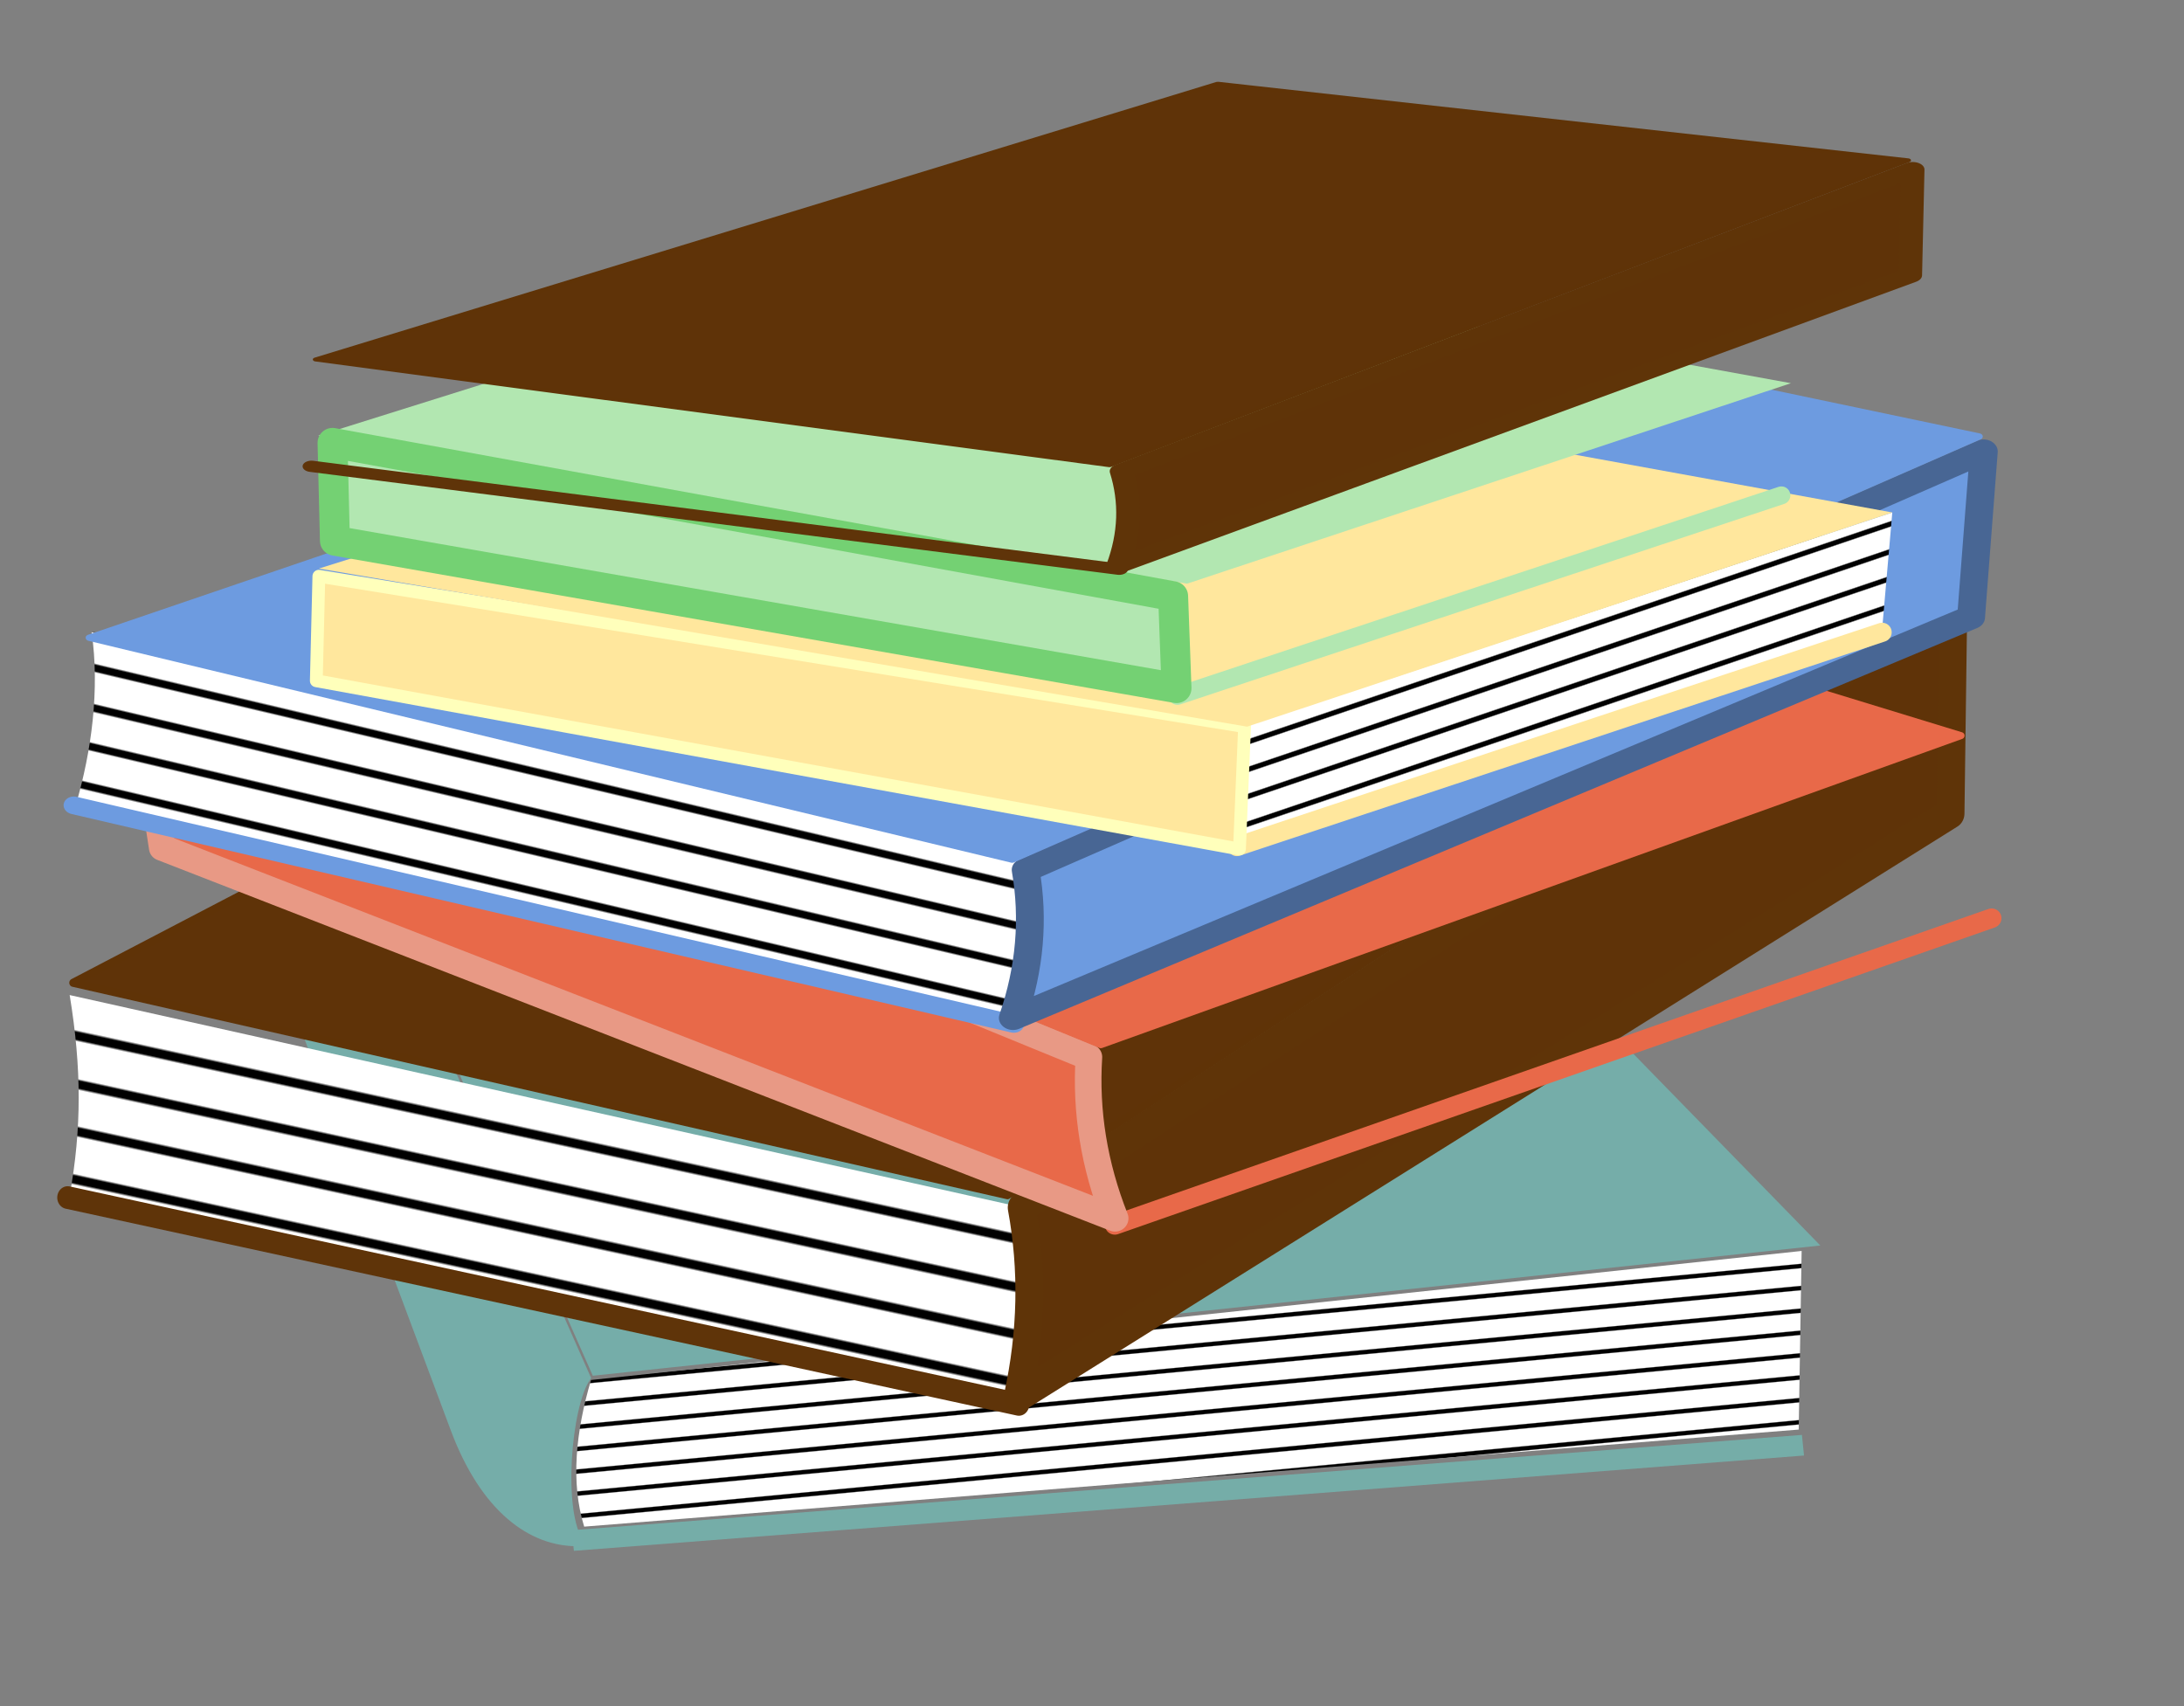
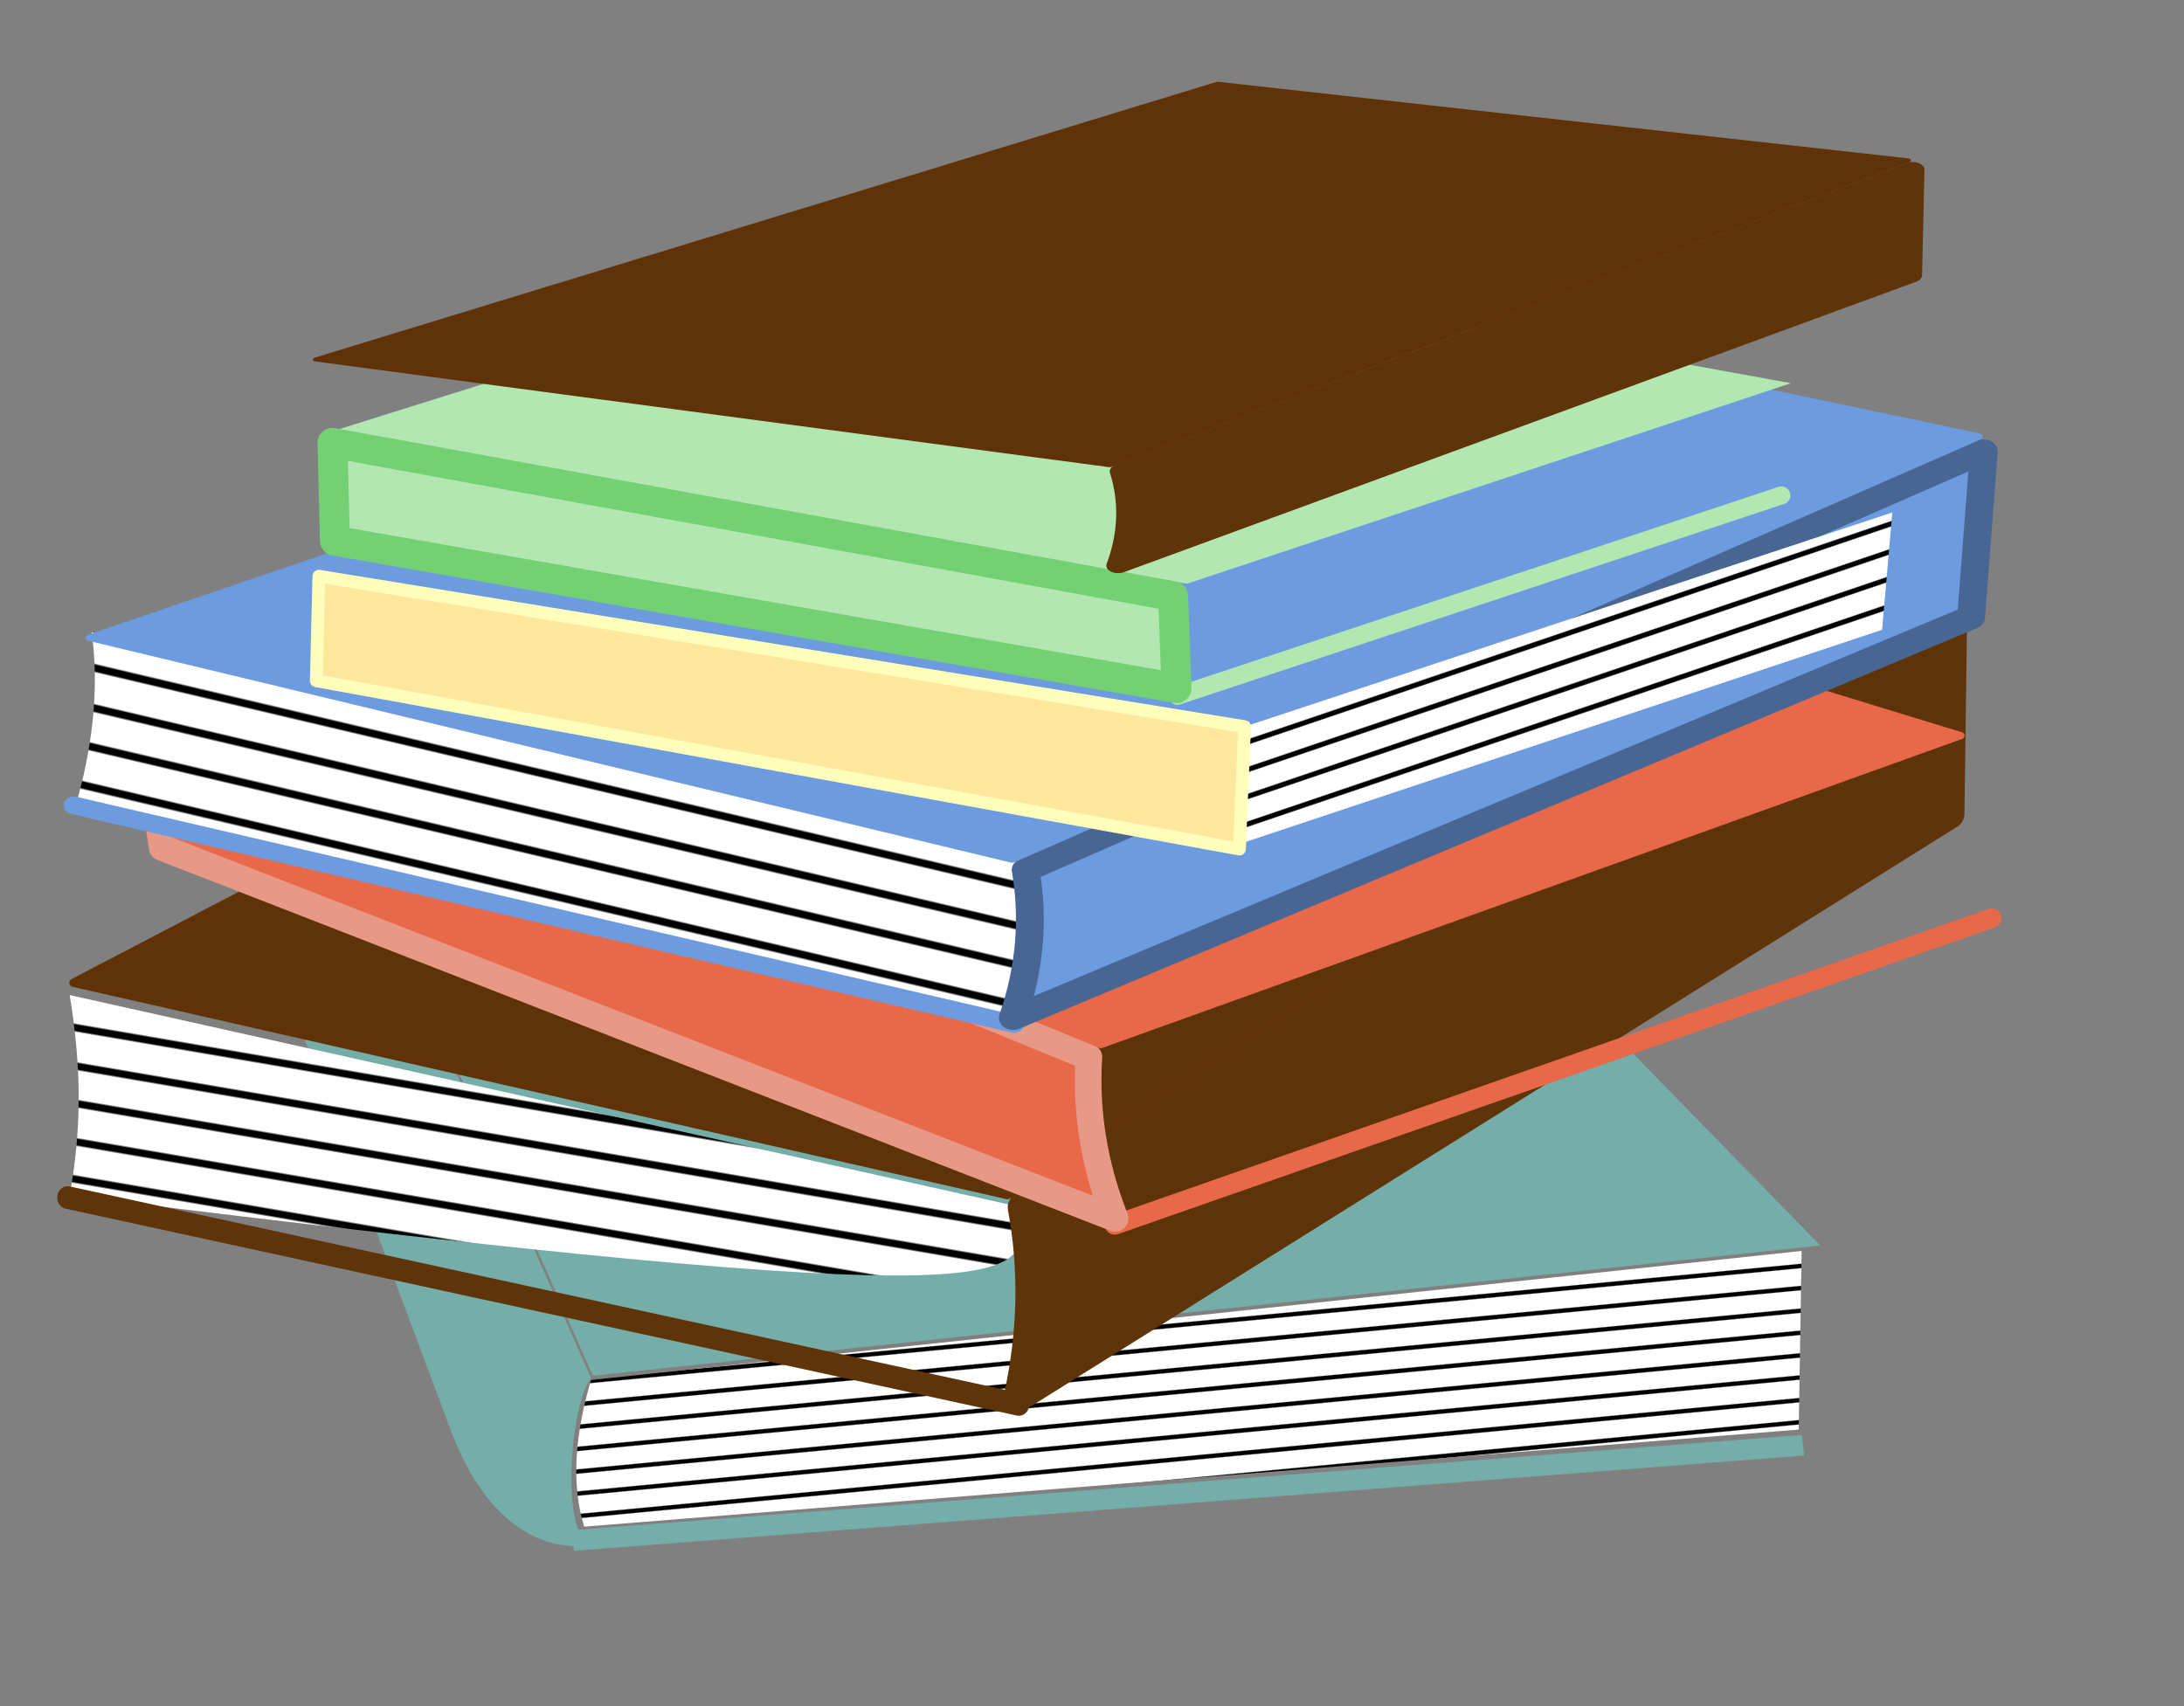
<svg xmlns="http://www.w3.org/2000/svg" xmlns:ns1="http://www.inkscape.org/namespaces/inkscape" xmlns:ns2="http://sodipodi.sourceforge.net/DTD/sodipodi-0.dtd" xmlns:xlink="http://www.w3.org/1999/xlink" height="250pt" id="svg14644" ns1:version="0.39cvs" ns2:docbase="/root/img" ns2:docname="stack-of-books.svg" ns2:version="0.32" width="320pt">
  <rect width="100%" height="100%" fill="#808080" stroke="none" />
  <defs id="defs14646">
    <linearGradient id="linearGradient14011">
      <stop id="stop14012" offset="0" style="stop-color:#ffffff;stop-opacity:1;" />
      <stop id="stop14015" offset="0.384" style="stop-color:#ffffff;stop-opacity:1;" />
      <stop id="stop14014" offset="0.432" style="stop-color:#000000;stop-opacity:1;" />
      <stop id="stop14017" offset="0.579" style="stop-color:#000000;stop-opacity:1;" />
      <stop id="stop14016" offset="0.629" style="stop-color:#ffffff;stop-opacity:1;" />
      <stop id="stop14013" offset="1" style="stop-color:#fff;stop-opacity:1;" />
    </linearGradient>
    <linearGradient id="linearGradient14010" ns1:collect="always" spreadMethod="reflect" x1="0.46" x2="0.489" xlink:href="#linearGradient14011" y1="-0.083" y2="-0.014" />
    <linearGradient id="linearGradient1543" ns1:collect="always" spreadMethod="reflect" x1="0.524" x2="0.476" xlink:href="#linearGradient14011" y1="0.43" y2="0.523" />
    <linearGradient id="linearGradient1591" ns1:collect="always" spreadMethod="reflect" x1="0.484" x2="0.522" xlink:href="#linearGradient14011" y1="0.419" y2="0.476" />
  </defs>
  <ns2:namedview bordercolor="#666666" borderopacity="1.0" id="base" ns1:cx="225.53274" ns1:cy="97.567313" ns1:pageopacity="0.0000000" ns1:pageshadow="2" ns1:window-height="973" ns1:window-width="1036" ns1:window-x="54" ns1:window-y="4" ns1:zoom="1.7741820" pagecolor="#ffffff" />
  <g id="g1630" transform="translate(11.977,-96.523)">
    <g id="g14670" transform="matrix(1.232,0,0,1.078,-17.79,195.815)">
      <path d="M 589.143,421.975 L 394.081,439.25" id="path12761" ns2:nodetypes="cc" style="fill:none;fill-opacity:0.75;fill-rule:evenodd;stroke:#75ada8;stroke-width:3.75;stroke-linecap:butt;stroke-linejoin:miter;stroke-miterlimit:4;stroke-opacity:1;" transform="translate(-298.526,-252.152)" />
      <path d="M 397.68,408.659 L 590.582,385.266 L 485.854,262.543 L 344.056,270.1 L 397.68,408.659 z " id="path13383" style="fill:#75ada9;fill-opacity:1;fill-rule:evenodd;stroke:#75ada9;stroke-width:1pt;stroke-linecap:butt;stroke-linejoin:miter;stroke-opacity:1;" transform="translate(-298.526,-252.152)" />
      <path d="M 396.241,409.738 C 393.125,414.864 391.773,434.062 395.161,439.609 C 387.603,439.849 380.085,433.522 375.367,419.096 L 337.938,304.65 C 333.242,290.29 332.72,277.418 342.617,271.18 L 396.241,409.738 z " id="path14005" ns2:nodetypes="ccsscc" style="fill:#75ada9;fill-opacity:1;fill-rule:evenodd;stroke:#75ada9;stroke-width:1pt;stroke-linecap:butt;stroke-linejoin:miter;stroke-opacity:1;" transform="translate(-298.526,-252.152)" />
      <path d="M 396.961,410.16 C 394.565,419.441 393.696,428.722 395.881,436.73 L 588.467,419.139 L 588.932,386.767 L 396.961,410.16 z " id="path14006" ns2:nodetypes="ccccc" style="fill:url(#linearGradient14010);fill-opacity:1;fill-rule:evenodd;stroke:none;stroke-width:1pt;stroke-linecap:butt;stroke-linejoin:miter;stroke-opacity:1;" transform="translate(-298.526,-252.152)" />
    </g>
    <g id="g1548" transform="matrix(1.087,0,0,1.182,6.925325e-2,-68.086)">
-       <path d="M 1.44,336.851 L 171.668,370.681 C 177.267,356.951 174.722,351.364 171.668,338.651 L 1.44,303.741 C 3.599,315.858 3.599,325.815 1.44,336.851 z " id="path1542" ns2:nodetypes="ccccc" style="fill:url(#linearGradient1543);fill-opacity:1;fill-rule:evenodd;stroke:none;stroke-width:1pt;stroke-linecap:butt;stroke-linejoin:miter;stroke-opacity:1;" />
+       <path d="M 1.44,336.851 C 177.267,356.951 174.722,351.364 171.668,338.651 L 1.44,303.741 C 3.599,315.858 3.599,325.815 1.44,336.851 z " id="path1542" ns2:nodetypes="ccccc" style="fill:url(#linearGradient1543);fill-opacity:1;fill-rule:evenodd;stroke:none;stroke-width:1pt;stroke-linecap:butt;stroke-linejoin:miter;stroke-opacity:1;" />
      <path d="M 1.08,337.211 L 172.028,371.401" id="path1545" ns2:nodetypes="cc" style="fill:none;fill-opacity:0.75;fill-rule:evenodd;stroke:#5f3409;stroke-width:3.75;stroke-linecap:round;stroke-linejoin:miter;stroke-miterlimit:4;stroke-opacity:1;" />
      <path d="M 171.819,370.209 L 339.479,273.716 L 339.988,238.598 L 172.539,338.864 C 174.575,349.043 174.364,359.52 171.819,370.209 z " id="path1546" ns2:nodetypes="ccccc" style="fill:#5f3308;fill-opacity:1;fill-rule:evenodd;stroke:#5f3408;stroke-width:5;stroke-linecap:round;stroke-linejoin:round;stroke-miterlimit:4;stroke-opacity:1;" />
      <path d="M 2.036,301.709 L 169.994,336.828 L 338.97,235.544 L 192.897,210.096 L 2.036,301.709 z " id="path1547" style="fill:#5f3308;fill-opacity:1;fill-rule:evenodd;stroke:#5f3307;stroke-width:1pt;stroke-linecap:round;stroke-linejoin:round;stroke-opacity:1;" />
    </g>
    <g id="g1562" transform="matrix(1.185,-0.171,0.14,1.009,-442.095,379.409)">
      <path d="M 1.44,336.851 L 171.668,370.681 C 177.267,356.951 174.722,351.364 171.668,338.651 L 1.44,303.741 C 3.599,315.858 3.599,325.815 1.44,336.851 z " id="path1554" ns2:nodetypes="ccccc" style="fill:url(#linearGradient1543);fill-opacity:1;fill-rule:evenodd;stroke:none;stroke-width:1pt;stroke-linecap:butt;stroke-linejoin:miter;stroke-opacity:1;" transform="matrix(-0.869,0,0,1,690.536,-322.898)" />
      <path d="M 1.08,337.211 L 172.028,371.401" id="path1555" ns2:nodetypes="cc" style="fill:none;fill-opacity:0.75;fill-rule:evenodd;stroke:#e86949;stroke-width:3.75;stroke-linecap:round;stroke-linejoin:miter;stroke-miterlimit:4;stroke-opacity:1;" transform="matrix(-0.869,0,0,1,690.536,-322.898)" />
      <path d="M 171.819,370.209 L 339.479,273.716 L 339.988,238.598 L 172.539,338.864 C 174.575,349.043 174.364,359.52 171.819,370.209 z " id="path1556" ns2:nodetypes="ccccc" style="fill:#e86949;fill-opacity:1;fill-rule:evenodd;stroke:#e89985;stroke-width:5;stroke-linecap:round;stroke-linejoin:round;stroke-miterlimit:4;stroke-opacity:1;" transform="matrix(-0.869,0,0,1,690.536,-322.898)" />
      <path d="M 2.036,301.709 L 169.994,336.828 L 338.97,235.544 L 192.897,210.096 L 2.036,301.709 z " id="path1557" style="fill:#e86949;fill-opacity:1;fill-rule:evenodd;stroke:#e86949;stroke-width:1pt;stroke-linecap:round;stroke-linejoin:round;stroke-opacity:1;" transform="matrix(-0.869,0,0,1,690.536,-322.898)" />
    </g>
    <g id="g1585" transform="matrix(0.998,5.961705e-2,-4.672743e-2,0.782,-294.437,233.28)">
      <path d="M 1.44,336.851 L 171.668,370.681 C 177.267,356.951 175.639,346.307 172.585,333.595 L 2.356,300.371 C 4.515,312.487 3.599,325.815 1.44,336.851 z " id="path1568" ns2:nodetypes="ccccc" style="fill:url(#linearGradient1543);fill-opacity:1;fill-rule:evenodd;stroke:none;stroke-width:1pt;stroke-linecap:butt;stroke-linejoin:miter;stroke-opacity:1;" transform="matrix(1.087,0,0,1.182,296.513,-394.935)" />
      <path d="M 1.08,337.211 L 172.028,371.401" id="path1569" ns2:nodetypes="cc" style="fill:none;fill-opacity:0.75;fill-rule:evenodd;stroke:#6d9be0;stroke-width:3.75;stroke-linecap:round;stroke-linejoin:miter;stroke-miterlimit:4;stroke-opacity:1;" transform="matrix(1.087,0,0,1.182,296.513,-394.935)" />
      <path d="M 171.819,370.209 L 339.479,273.716 L 339.988,238.598 L 172.539,338.864 C 174.575,349.043 174.364,359.52 171.819,370.209 z " id="path1570" ns2:nodetypes="ccccc" style="fill:#6d9be0;fill-opacity:1;fill-rule:evenodd;stroke:#486694;stroke-width:5;stroke-linecap:round;stroke-linejoin:round;stroke-miterlimit:4;stroke-opacity:1;" transform="matrix(1.087,0,0,1.182,296.513,-394.935)" />
      <path d="M 2.036,301.709 L 169.994,336.828 L 338.97,235.544 L 192.897,210.096 L 2.036,301.709 z " id="path1571" style="fill:#6d9be0;fill-opacity:1;fill-rule:evenodd;stroke:#6d9be0;stroke-width:1pt;stroke-linecap:round;stroke-linejoin:round;stroke-opacity:1;" transform="matrix(1.087,0,0,1.182,296.513,-394.935)" />
    </g>
    <g id="g1611">
      <path d="M 230.165,261.412 L 231.161,238.495 L 357.702,196.647 L 355.709,219.564 L 230.165,261.412 z " id="path1590" style="fill:url(#linearGradient1591);fill-opacity:1;fill-rule:evenodd;stroke:none;stroke-width:1pt;stroke-linecap:butt;stroke-linejoin:miter;stroke-opacity:1;" />
-       <path d="M 355.709,220.062 L 229.667,261.91" id="path1594" style="fill:none;fill-opacity:0.75;fill-rule:evenodd;stroke:#ffe79d;stroke-width:3.75;stroke-linecap:round;stroke-linejoin:miter;stroke-miterlimit:4;stroke-opacity:1;" />
      <path d="M 230.165,262.409 L 49.819,229.528 L 50.317,209.102 L 231.161,238.495 L 230.165,262.409 z " id="path1595" style="fill:#ffe79d;fill-opacity:1;fill-rule:evenodd;stroke:#ffffbb;stroke-width:2.5;stroke-linecap:round;stroke-linejoin:round;stroke-miterlimit:4;stroke-opacity:1;" />
-       <path d="M 50.317,207.607 L 231.659,238.495 L 357.702,196.647 L 185.327,165.261 L 50.317,207.607 z " id="path1596" style="fill:#ffe79d;fill-opacity:1;fill-rule:evenodd;stroke:none;stroke-width:1pt;stroke-linecap:butt;stroke-linejoin:miter;stroke-opacity:1;" />
    </g>
    <g id="g1625" transform="matrix(0.936,0,0,0.936,-219.596,-286.854)">
-       <path d="M 230.165,261.412 L 231.161,238.495 L 357.702,196.647 L 355.709,219.564 L 230.165,261.412 z " id="path1617" style="fill:url(#linearGradient1591);fill-opacity:1;fill-rule:evenodd;stroke:none;stroke-width:1pt;stroke-linecap:butt;stroke-linejoin:miter;stroke-opacity:1;" transform="translate(237.913,292.932)" />
      <path d="M 355.709,220.062 L 229.667,261.91" id="path1618" style="fill:none;fill-opacity:0.75;fill-rule:evenodd;stroke:#b2e7b1;stroke-width:3.75;stroke-linecap:round;stroke-linejoin:miter;stroke-miterlimit:4;stroke-opacity:1;" transform="translate(237.913,292.932)" />
      <path d="M 50.317,207.607 L 231.659,238.495 L 357.702,196.647 L 185.327,165.261 L 50.317,207.607 z " id="path1620" style="fill:#b2e7b1;fill-opacity:1;fill-rule:evenodd;stroke:none;stroke-width:1pt;stroke-linecap:butt;stroke-linejoin:miter;stroke-opacity:1;" transform="translate(237.913,292.932)" />
      <path d="M 229.46,260.295 L 53.805,229.528 L 53.307,209.102 L 228.756,241.107 L 229.46,260.295 z " id="path1619" ns2:nodetypes="ccccc" style="fill:#b2e7b1;fill-opacity:1;fill-rule:evenodd;stroke:#74d173;stroke-width:6.25;stroke-linecap:round;stroke-linejoin:round;stroke-miterlimit:4;stroke-opacity:1;" transform="translate(237.913,292.932)" />
    </g>
    <g id="g1602" transform="matrix(0.923,0,0,0.588,47.872,-10.649)">
-       <path d="M 1.44,336.851 L 171.668,370.681 C 177.267,356.951 174.722,351.364 171.668,338.651 L 1.44,303.741 C 3.599,315.858 3.599,325.815 1.44,336.851 z " id="path1603" ns2:nodetypes="ccccc" style="fill:url(#linearGradient1543);fill-opacity:1;fill-rule:evenodd;stroke:none;stroke-width:1pt;stroke-linecap:butt;stroke-linejoin:miter;stroke-opacity:1;" />
-       <path d="M 1.08,337.211 L 172.028,371.401" id="path1604" ns2:nodetypes="cc" style="fill:none;fill-opacity:0.75;fill-rule:evenodd;stroke:#5f3409;stroke-width:3.75;stroke-linecap:round;stroke-linejoin:miter;stroke-miterlimit:4;stroke-opacity:1;" />
      <path d="M 171.819,370.209 L 339.479,273.716 L 339.988,238.598 L 172.539,338.864 C 174.575,349.043 174.364,359.52 171.819,370.209 z " id="path1605" ns2:nodetypes="ccccc" style="fill:#5f3308;fill-opacity:1;fill-rule:evenodd;stroke:#5f3408;stroke-width:5;stroke-linecap:round;stroke-linejoin:round;stroke-miterlimit:4;stroke-opacity:1;" />
      <path d="M 2.036,301.709 L 169.994,336.828 L 338.97,235.544 L 192.897,210.096 L 2.036,301.709 z " id="path1606" style="fill:#5f3308;fill-opacity:1;fill-rule:evenodd;stroke:#5f3307;stroke-width:1pt;stroke-linecap:round;stroke-linejoin:round;stroke-opacity:1;" />
    </g>
  </g>
</svg>